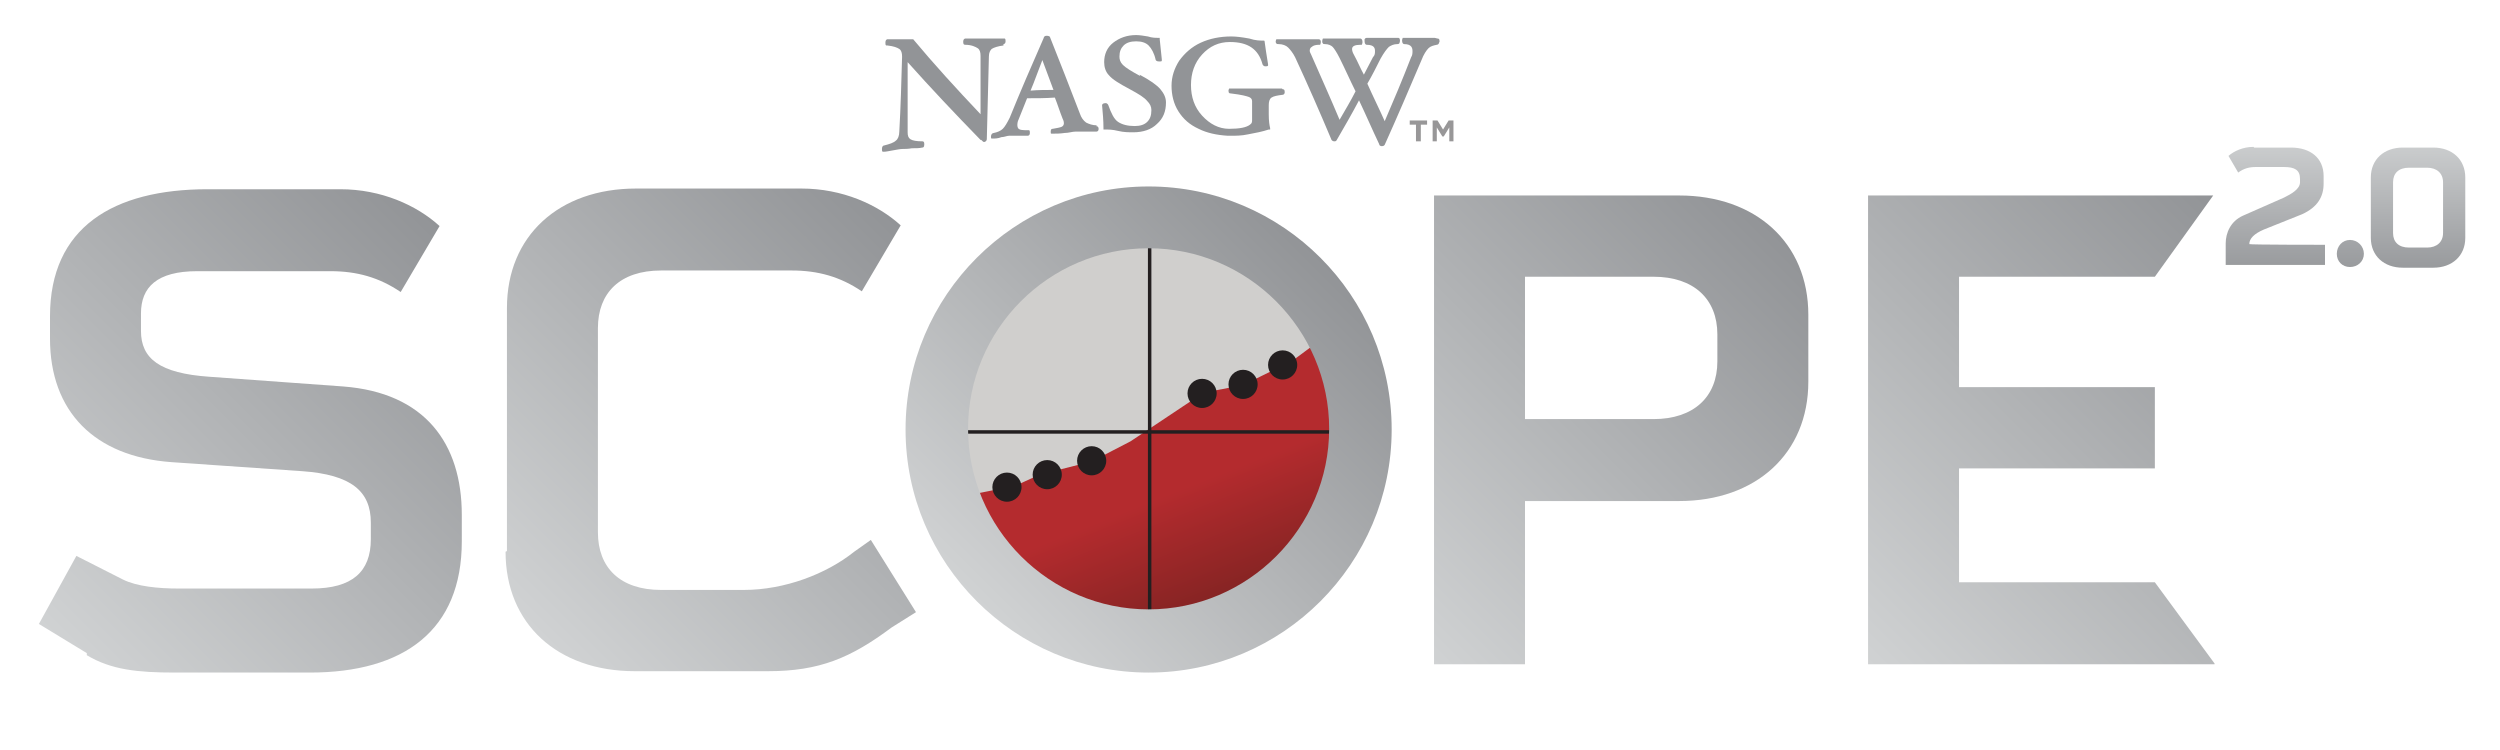
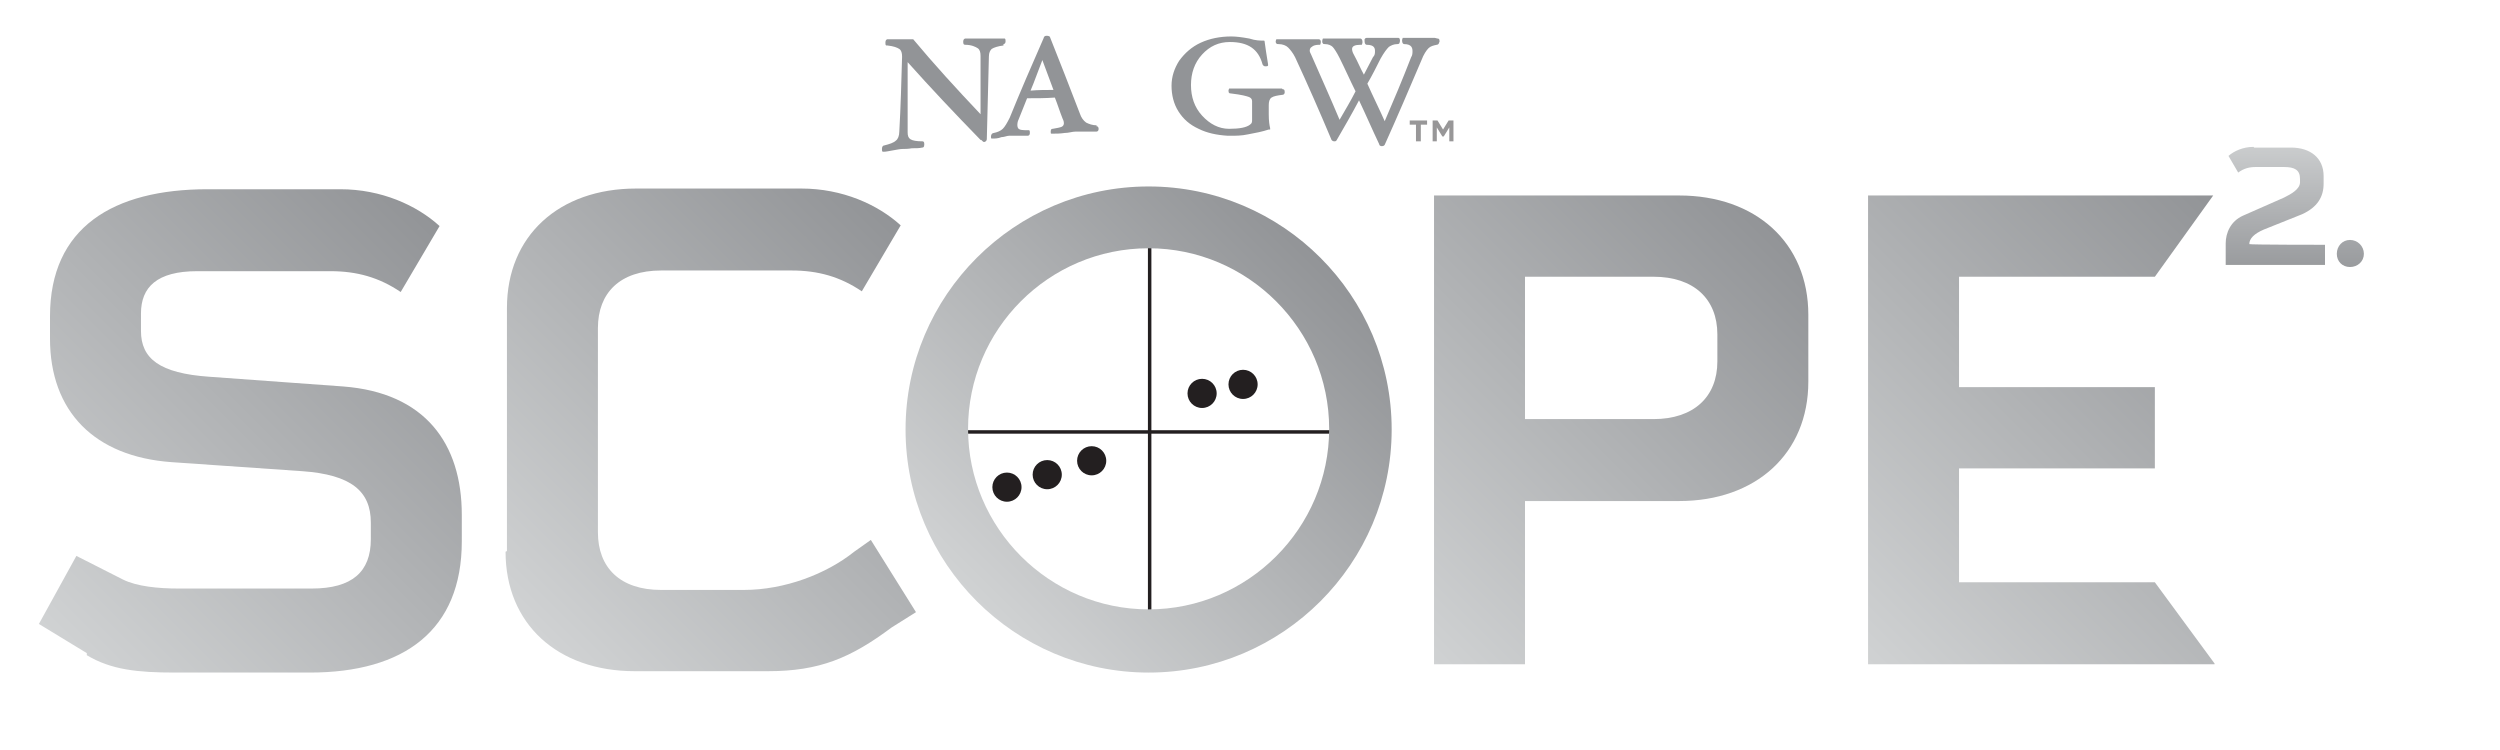
<svg xmlns="http://www.w3.org/2000/svg" xmlns:xlink="http://www.w3.org/1999/xlink" id="Layer_1" width="1000px" height="300px" version="1.1" viewBox="0 0 360 106.7">
  <defs>
    <style>
      .st0 {
        fill: url(#linear-gradient2);
      }

      .st1 {
        fill: url(#linear-gradient1);
      }

      .st2 {
        fill: url(#linear-gradient3);
      }

      .st3 {
        fill: url(#linear-gradient6);
      }

      .st4 {
        fill: url(#linear-gradient8);
      }

      .st5 {
        fill: url(#linear-gradient7);
      }

      .st6 {
        fill: url(#linear-gradient5);
      }

      .st7 {
        fill: url(#linear-gradient4);
      }

      .st8 {
        fill: #989798;
      }

      .st9 {
        fill: #231f20;
      }

      .st10 {
        fill: #d0cfcd;
      }

      .st11 {
        fill: url(#linear-gradient);
      }

      .st12 {
        fill: #929497;
      }
    </style>
    <linearGradient id="linear-gradient" x1="169.3" y1="70.1" x2="177.7" y2="91.3" gradientUnits="userSpaceOnUse">
      <stop offset="0" stop-color="#b42b2e" />
      <stop offset="1" stop-color="#74211f" />
    </linearGradient>
    <linearGradient id="linear-gradient1" x1="140.6" y1="85.9" x2="190.1" y2="36.4" gradientUnits="userSpaceOnUse">
      <stop offset="0" stop-color="#d0d2d3" />
      <stop offset="1" stop-color="#929497" />
    </linearGradient>
    <linearGradient id="linear-gradient2" x1="7.3" y1="90.8" x2="64.8" y2="33.3" xlink:href="#linear-gradient1" />
    <linearGradient id="linear-gradient3" x1="75.6" y1="88.8" x2="131.1" y2="33.3" xlink:href="#linear-gradient1" />
    <linearGradient id="linear-gradient4" x1="194.7" y1="83.2" x2="250.5" y2="27.5" xlink:href="#linear-gradient1" />
    <linearGradient id="linear-gradient5" x1="264.6" y1="90.6" x2="323.2" y2="32" xlink:href="#linear-gradient1" />
    <linearGradient id="linear-gradient6" x1="327.7" y1="18.5" x2="327.7" y2="40.1" xlink:href="#linear-gradient1" />
    <linearGradient id="linear-gradient7" x1="338.5" y1="18.5" x2="338.5" y2="40.1" xlink:href="#linear-gradient1" />
    <linearGradient id="linear-gradient8" x1="348.2" y1="18.5" x2="348.2" y2="40.1" xlink:href="#linear-gradient1" />
  </defs>
  <g>
    <path class="st12" d="M144.5,5.7c0,0,.3,0,.3-.4,0-.2,0-.3-.1-.4,0,0-.1,0-.2,0h0c-.3,0-.8,0-1.3,0-.6,0-1.1,0-1.4,0-.3,0-.8,0-1.3,0-.6,0-1.1,0-1.5,0,0,0-.3,0-.3.5,0,.4.2.4.3.4.9,0,1.5.3,1.8.5.3.2.4.6.4,1.1v8.4c-3.5-3.7-6.7-7.2-9.7-10.8h0c0,0,0,0,0,0-.3,0-.6,0-.9,0-.3,0-.6,0-.9,0-.2,0-.5,0-.9,0-.4,0-.8,0-1,0,0,0-.3,0-.3.5,0,.2,0,.3.1.4,0,0,.1,0,.2,0,.9.1,1.4.3,1.7.5.3.2.4.6.4,1.1h0c-.1,3.6-.2,7.3-.4,10.8,0,.6-.2,1.1-.5,1.3-.3.3-.9.5-1.7.7-.1,0-.3.1-.3.5,0,.2,0,.3.1.4,0,0,.1,0,.2,0s0,0,0,0c.3,0,.7-.1,1.3-.2.6-.1,1-.2,1.4-.2.3,0,.8,0,1.3-.1.6,0,1.1,0,1.5-.1.1,0,.3,0,.3-.5,0-.4-.2-.4-.3-.4-.8,0-1.4-.1-1.7-.3-.3-.2-.4-.5-.4-1,0,0,0,0,0-.1v-10c3.4,3.8,6.7,7.3,10.5,11.2h.1c.2.2.3.3.4.3.2,0,.4-.2.4-.4l.3-11.9c0-.6.2-.9.4-1.1.3-.2.9-.4,1.7-.5Z" />
    <path class="st12" d="M158,17.4c-.7,0-1.2-.2-1.6-.4-.4-.3-.7-.7-.9-1.3-1.5-3.9-2.9-7.5-4.3-11,0-.1-.2-.2-.5-.2-.3,0-.4.2-.4.3-1.8,4.1-3.4,7.8-4.9,11.5-.4.8-.7,1.3-1,1.6-.3.3-.8.5-1.3.6-.2,0-.4.2-.4.5,0,.2,0,.3.1.3,0,0,0,0,.2,0s0,0,0,0c.3,0,.7,0,1.2-.2.4,0,.8-.2,1.1-.2.4,0,.8,0,1.3,0,.5,0,1,0,1.4,0,0,0,.3,0,.3-.4,0-.2,0-.3-.1-.4,0,0-.1,0-.2,0-.7,0-1.2,0-1.4-.3,0,0-.1-.2-.1-.4,0-.2,0-.5.2-.9.4-1,.8-2,1.2-3,1.3,0,2.7,0,4-.1.4,1,.7,2,1.1,3,.2.4.2.6.2.7,0,.2-.1.4-.3.5-.2.1-.7.2-1.3.3-.1,0-.3,0-.3.4,0,.2,0,.3.1.3,0,0,.1,0,.2,0,.5,0,1,0,1.7-.1.6,0,1.1-.2,1.6-.2.4,0,.9,0,1.4,0,.6,0,1.1,0,1.6,0,0,0,.3,0,.3-.4h0c0-.2-.1-.4-.4-.4ZM151.7,12.3c-1.1,0-2.2,0-3.3.1.6-1.4,1.1-2.9,1.7-4.4.5,1.4,1.1,2.9,1.6,4.3Z" />
-     <path class="st12" d="M164.2,10.3c-1.3-.7-2.1-1.2-2.5-1.6-.4-.4-.5-.8-.5-1.2,0-.7.2-1.2.6-1.6.4-.4,1-.6,1.8-.6h0c.8,0,1.4.2,1.8.6.4.4.8,1.1,1,2,0,.1.1.3.5.3s.3,0,.4-.1c0,0,0-.1,0-.2h0c-.1-.9-.2-1.8-.3-2.9v-.2h-.2c-.4,0-.9,0-1.5-.2-.6-.1-1.2-.2-1.7-.2-1.3,0-2.4.4-3.3,1.1-.9.7-1.3,1.7-1.3,2.8,0,.7.2,1.4.7,1.9.5.6,1.5,1.2,3,2,1.3.7,2.1,1.2,2.5,1.7.4.4.6.8.6,1.3,0,.8-.2,1.3-.6,1.7-.4.4-1,.6-1.8.6-1,0-1.8-.2-2.4-.6-.6-.4-1-1.3-1.4-2.4,0,0-.1-.3-.4-.3-.4,0-.5.2-.5.3h0c.1,1.1.2,2.2.2,3.3v.2s.2,0,.2,0c.5,0,1.1,0,1.9.2.8.2,1.6.2,2.2.2s0,0,0,0c1.4,0,2.6-.4,3.4-1.2.9-.8,1.3-1.8,1.3-3.1h0c0-.7-.3-1.3-.8-1.9-.5-.6-1.5-1.3-3-2.1Z" />
    <path class="st12" d="M184.6,12.1c-.5,0-1.1,0-1.8,0-.7,0-1.2,0-1.6,0-.4,0-1,0-1.9,0-.9,0-1.6,0-2.1,0,0,0-.2,0-.2,0,0,0-.1.2-.1.3,0,.4.2.4.3.4,1.7.2,2.3.4,2.6.5.3.1.5.3.5.6v2.7c0,.3,0,.5-.3.7-.5.4-1.5.6-3,.6-1.5,0-2.8-.7-3.9-1.9-1.1-1.2-1.6-2.7-1.6-4.4,0-1.7.5-3.2,1.6-4.4,1.1-1.2,2.4-1.8,4-1.8h0c2.6,0,4.1,1,4.7,3.2,0,0,.1.3.4.3.2,0,.3,0,.4-.1,0,0,0-.1,0-.2h0c-.2-1.3-.4-2.4-.5-3.3h0c0-.1-.1-.1-.1-.1-.5,0-1.2,0-2.1-.3-1.1-.2-1.9-.3-2.6-.3-1.6,0-3.1.3-4.4.9-1.3.6-2.3,1.5-3.1,2.6-.7,1.1-1.1,2.3-1.1,3.6,0,1.3.3,2.6,1,3.7.7,1.1,1.6,1.9,2.9,2.5,1.2.6,2.6.9,4.2,1,.1,0,.2,0,.4,0,.7,0,1.6,0,2.5-.2,1.1-.2,2.1-.4,3-.7h.2c0,0,0-.2,0-.2-.1-.4-.2-1-.2-2v-1.3c0-.5.1-.9.4-1.1.3-.2.8-.3,1.6-.4,0,0,.3,0,.3-.4h0c0-.4-.2-.4-.3-.4Z" />
    <path class="st12" d="M206.6,4.8c-.3,0-.7,0-1.1,0-.4,0-.7,0-1,0-.3,0-.6,0-1.1,0-.5,0-.9,0-1.2,0h0c0,0-.2,0-.2,0,0,0-.1.2-.1.4,0,.4.2.5.3.5,1.1,0,1.2.6,1.2,1,0,.3,0,.6-.2.9-1.2,3.1-2.5,6.2-3.8,9.2-.8-1.8-1.7-3.6-2.5-5.4.7-1.2,1.3-2.4,1.9-3.6.5-.9.9-1.4,1.2-1.7.3-.2.7-.4,1.2-.4.1,0,.2,0,.3-.1,0,0,.1-.2.1-.4,0-.4-.2-.4-.3-.4-.4,0-.8,0-1.3,0-.4,0-.7,0-.9,0-.3,0-.7,0-1.1,0-.5,0-.9,0-1.2,0h0c0,0-.2,0-.3.2,0,0,0,.2,0,.3,0,.4.2.5.3.5,1.1,0,1.2.5,1.2.9,0,.3,0,.6-.3.9-.4.8-.9,1.7-1.3,2.5-.5-.9-.9-1.9-1.4-2.8-.3-.5-.3-.8-.3-.9,0-.4.4-.6,1.2-.6h0c0,0,.1,0,.2,0,0,0,.1-.2.1-.4,0-.4-.2-.5-.3-.5-.5,0-.9,0-1.4,0-.5,0-.9,0-1.3,0-.4,0-.8,0-1.2,0-.4,0-.8,0-1.3,0h0c0,0-.1,0-.2,0,0,0-.1.2-.1.4,0,.1,0,.2.1.3,0,.1.2.1.3.1.5,0,.9.2,1.1.4.2.2.6.8,1,1.6.8,1.6,1.5,3.2,2.3,4.8-.7,1.4-1.5,2.7-2.3,4.1-1.3-3.1-2.7-6.2-4.1-9.4-.1-.2-.2-.4-.2-.5,0-.3.1-.5.3-.6.2-.2.6-.3,1-.3h0c0,0,.1,0,.2,0,0,0,.1-.2.1-.4,0-.4-.3-.4-.3-.4-.5,0-1,0-1.6,0-.6,0-1.1,0-1.5,0-.4,0-.9,0-1.3,0-.5,0-1,0-1.5,0,0,0-.2,0-.2,0,0,0-.1.2-.1.3,0,.1,0,.2.1.3,0,.1.2.1.3.1.6,0,1.1.2,1.4.5.3.3.7.8,1,1.4,1.9,4.1,3.6,8,5.2,11.8,0,.1.2.3.4.3.2,0,.3,0,.4-.2,1.1-1.9,2.2-3.8,3.2-5.7,1,2.1,1.9,4.2,2.9,6.3,0,.2.2.3.4.3,0,0,0,0,0,0,.3,0,.4-.2.4-.2,1.8-4,3.6-8.2,5.3-12.2.3-.8.7-1.4,1-1.7.3-.3.7-.4,1.2-.5,0,0,.2,0,.3-.2,0-.1.1-.2.1-.3,0-.4-.2-.4-.3-.4Z" />
  </g>
  <g>
-     <path class="st10" d="M135.9,73.9s-7.2-18.1,2-27.8c9.2-9.7,12.7-19.9,36-15.1,23.3,4.9,22.2,22.6,22.2,22.6l-38,22.2-22.2-1.9Z" />
-     <path class="st11" d="M135.2,71.5l11-2.2,3.5-1.6,7.5-1.9,5.6-2.9,10.5-7,5.7-1.1,7.1-3.5,8.1-6s8.1,28.5-6.3,39.9c0,0-32.2,25.5-52.6-13.7Z" />
    <rect class="st9" x="165.3" y="30" width=".5" height="63.1" />
    <rect class="st9" x="134" y="61.3" width="63.1" height=".5" />
    <circle class="st9" cx="145" cy="69.5" r="2.1" />
    <circle class="st9" cx="150.8" cy="67.7" r="2.1" />
    <circle class="st9" cx="157.2" cy="65.7" r="2.1" />
    <circle class="st9" cx="173.1" cy="56" r="2.1" />
    <circle class="st9" cx="179" cy="54.7" r="2.1" />
-     <circle class="st9" cx="184.7" cy="51.9" r="2.1" />
    <path class="st1" d="M200.4,61.2c0,19.3-15.7,35-35,35s-35-15.7-35-35,15.7-35,35-35,35,15.7,35,35ZM165.4,35.1c-14.4,0-26,11.7-26,26s11.7,26,26,26,26-11.7,26-26-11.7-26-26-26Z" />
  </g>
  <path class="st0" d="M12.5,93.4l-6.9-4.2,5.4-9.8,6.7,3.4c2,1,5.1,1.3,8,1.3h19.2c5.8,0,8.5-2.4,8.5-7.1v-2.4c0-4.5-2.8-6.9-9.9-7.4l-18.8-1.3c-11.1-.8-17.5-7.3-17.5-17.8v-3.2c0-12.8,9.1-18.3,22.7-18.3h19.1c5.9,0,11,2.3,14.3,5.3l-5.6,9.5c-3.1-2.1-6.3-3-10.1-3h-19.2c-5.8,0-8.1,2.3-8.1,6.1v2.5c0,4,2.7,6.1,9.8,6.6l19.3,1.4c11.8.9,17.1,8.2,17.1,18.5v3.8c0,12.8-8.3,18.9-21.9,18.9h-19.4c-5.4,0-9.2-.4-12.7-2.5Z" />
  <path class="st2" d="M73,78.7v-35c0-10.4,7.5-17.2,18.6-17.2h23.8c5.9,0,11,2.3,14.3,5.3l-5.6,9.5c-3.1-2.1-6.3-3-10.1-3h-18.8c-5.9,0-9.1,3.2-9.1,8.3v29.4c0,5.1,3.2,8.3,9.1,8.3h11.9c5.9,0,11.9-2.3,15.9-5.5l2.4-1.7,6.5,10.4-3.5,2.2c-5.9,4.4-10.4,6.3-17.8,6.3h-19.2c-11.1,0-18.6-6.8-18.6-17.2Z" />
  <path class="st7" d="M260.4,44.7v9.6c0,10.4-7.6,17.2-18.6,17.2h-22.2v23.5h-13.1V27.5h35.3c11,0,18.6,6.8,18.6,17.2ZM238.1,39.2h-18.5v20.5h18.5c5.8,0,9.2-3.2,9.2-8.3v-3.9c0-5.1-3.4-8.3-9.2-8.3Z" />
  <path class="st6" d="M318.9,95h-49.9V27.5h49.7l-8.4,11.7h-28.2v15.9h28.2v11.7h-28.2v16.4h28.2l8.6,11.7Z" />
  <path class="st8" d="M204.6,19.7h-.7v-2.4h-.9v-.6h2.5v.6h-.9v2.4ZM207.7,19h0l-.8-1.3v2h-.6v-3h.7l.8,1.3.8-1.3h.7v3h-.6v-2l-.8,1.3Z" />
  <g>
    <path class="st3" d="M324.6,20.6h5.3c2.8,0,4.7,1.5,4.7,4.1v1.1c0,1.9-.9,3.4-3.1,4.4l-5.5,2.2c-1.4.6-2.1,1.3-2.1,2.1h0c0,.1,10.9.1,10.9.1v2.9h-14.3v-3.1c0-1.5.7-3.2,2.5-4l5.9-2.6c1-.5,2.3-1.2,2.3-2.2v-.5c0-1.3-.8-1.7-2.3-1.7h-4.1c-.9,0-1.7.2-2.5.8l-1.4-2.4c.8-.7,2.1-1.3,3.6-1.3Z" />
    <path class="st5" d="M340.4,35.9c0,1.1-.9,1.9-2,1.9s-1.9-.8-1.9-1.9.8-2,1.9-2,2,.9,2,2Z" />
-     <path class="st4" d="M350.4,37.9h-4.4c-2.7,0-4.6-1.7-4.6-4.3v-8.7c0-2.6,1.9-4.3,4.6-4.3h4.4c2.7,0,4.6,1.7,4.6,4.3v8.7c0,2.6-1.9,4.3-4.6,4.3ZM349.5,23.5h-2.6c-1.5,0-2.3.8-2.3,2.1v7.3c0,1.3.8,2.1,2.3,2.1h2.6c1.4,0,2.3-.8,2.3-2.1v-7.3c0-1.3-.9-2.1-2.3-2.1Z" />
  </g>
</svg>